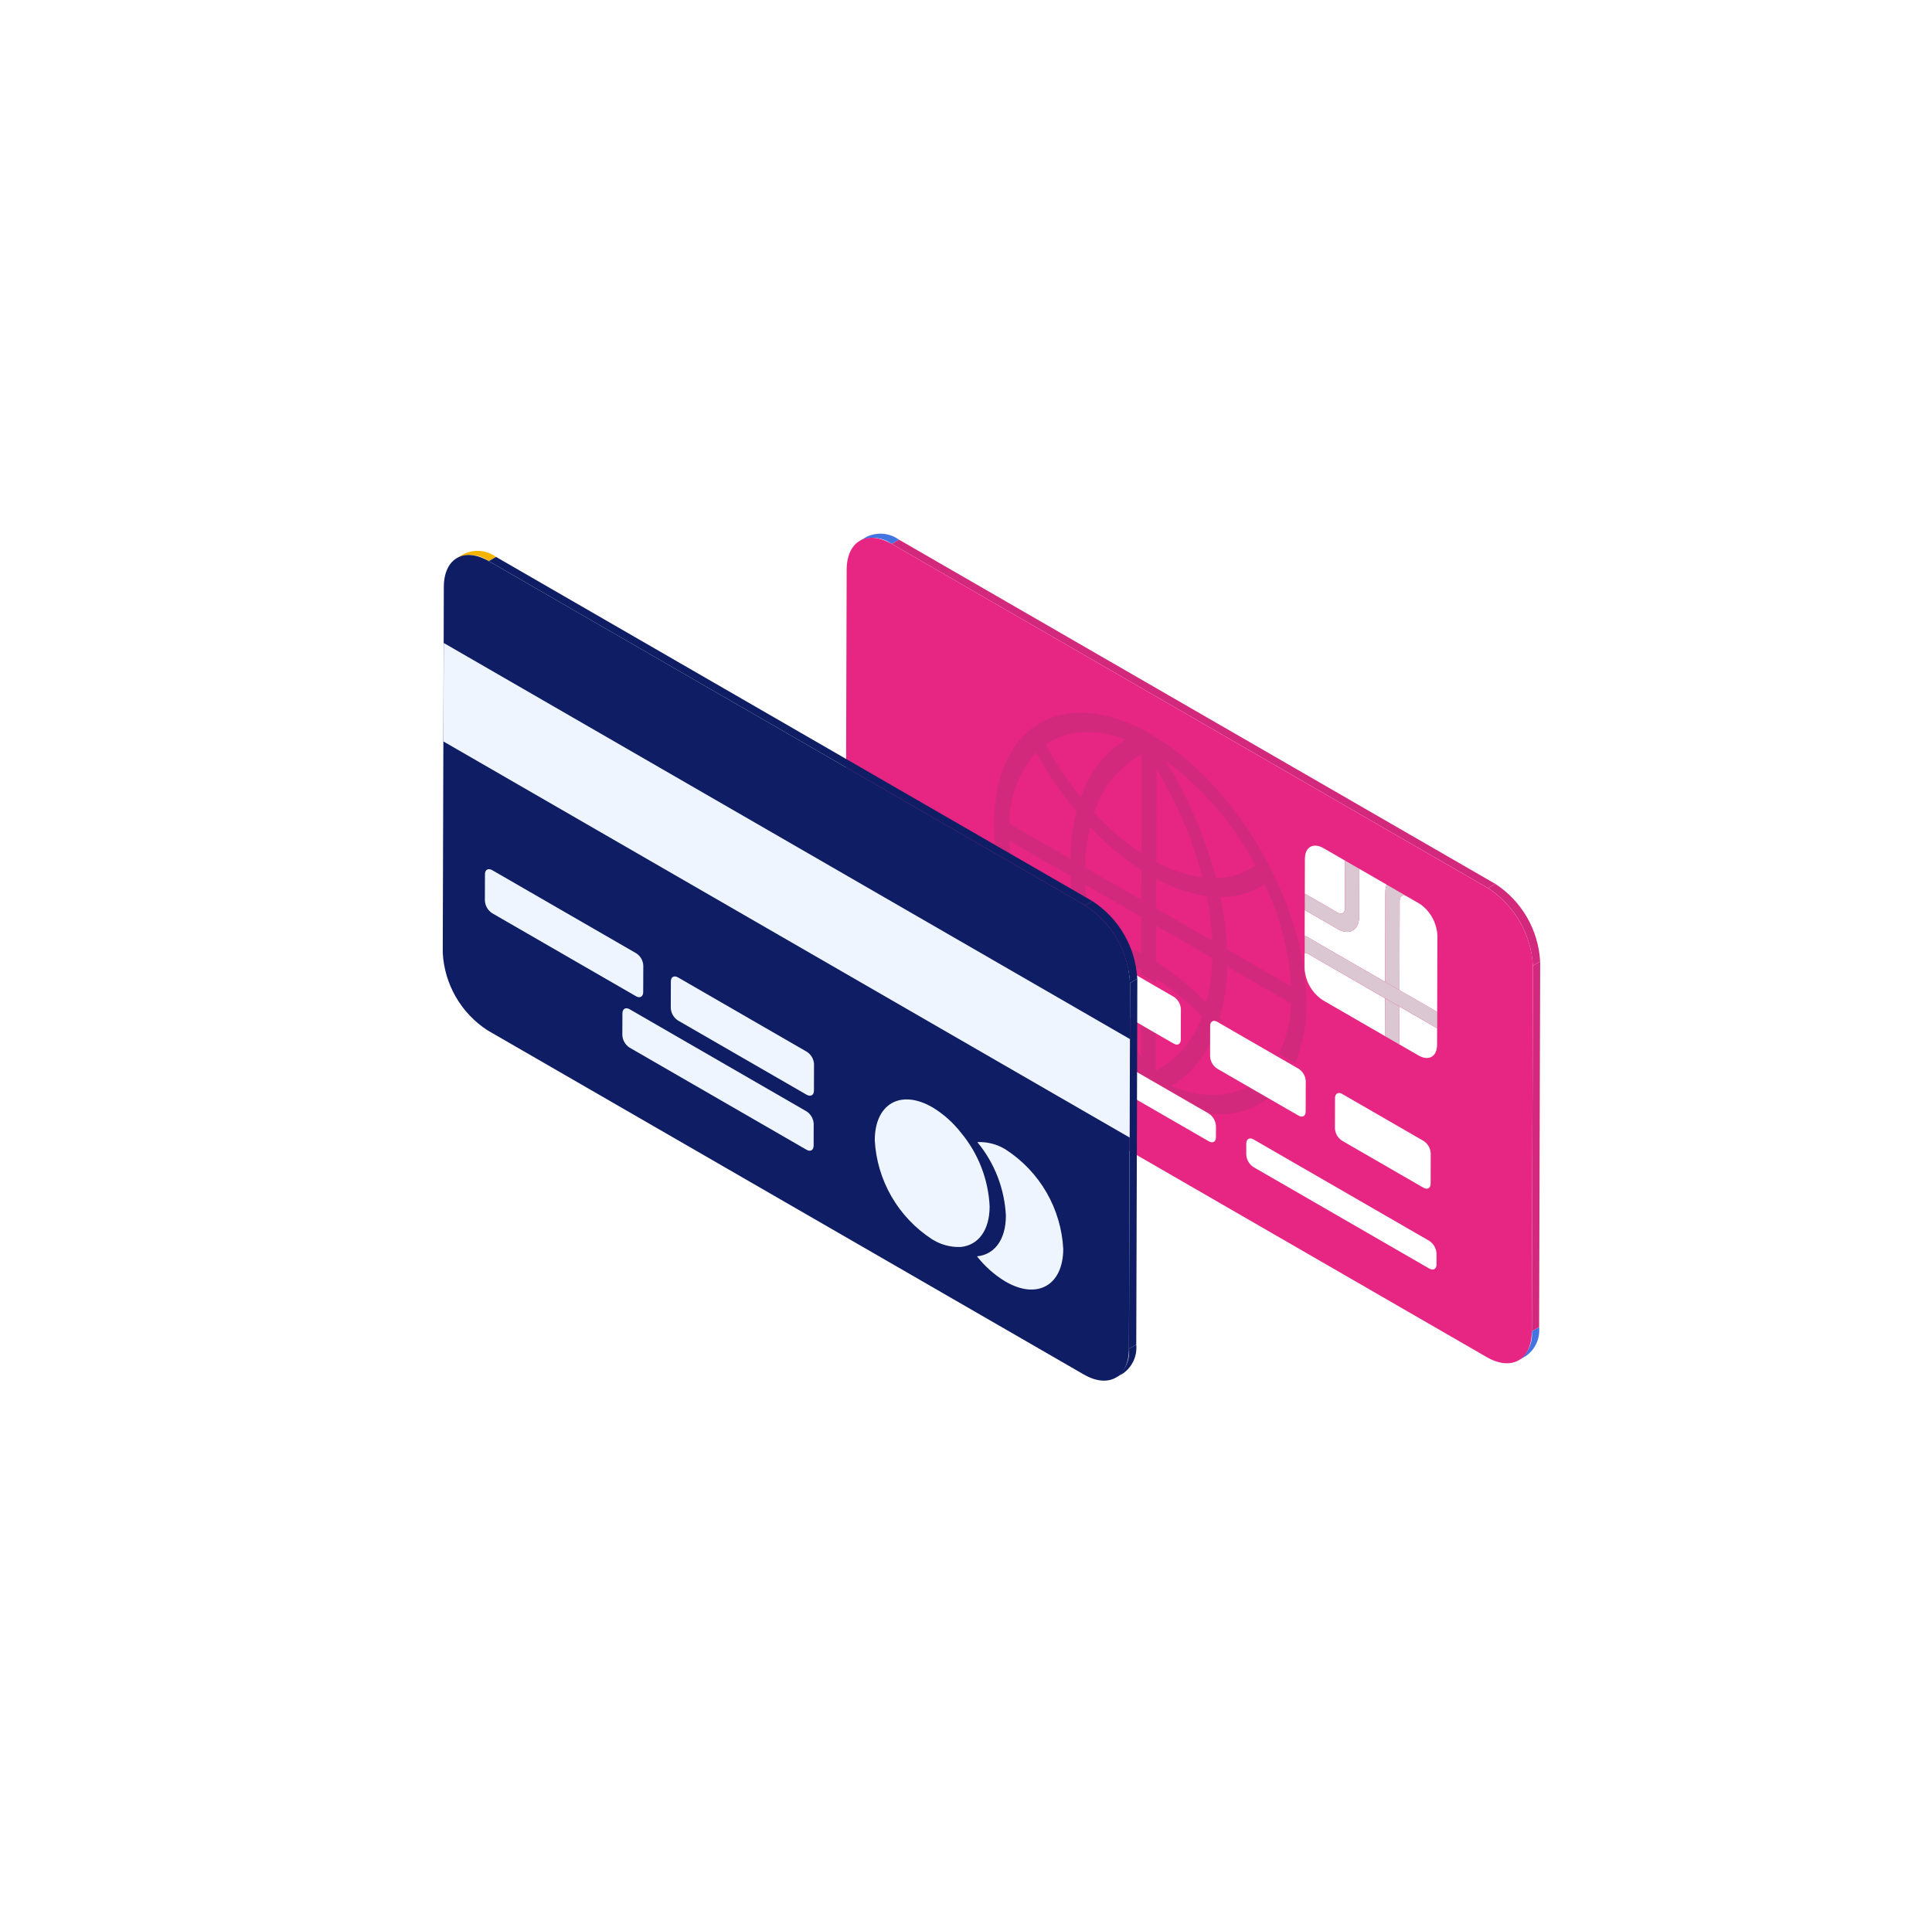
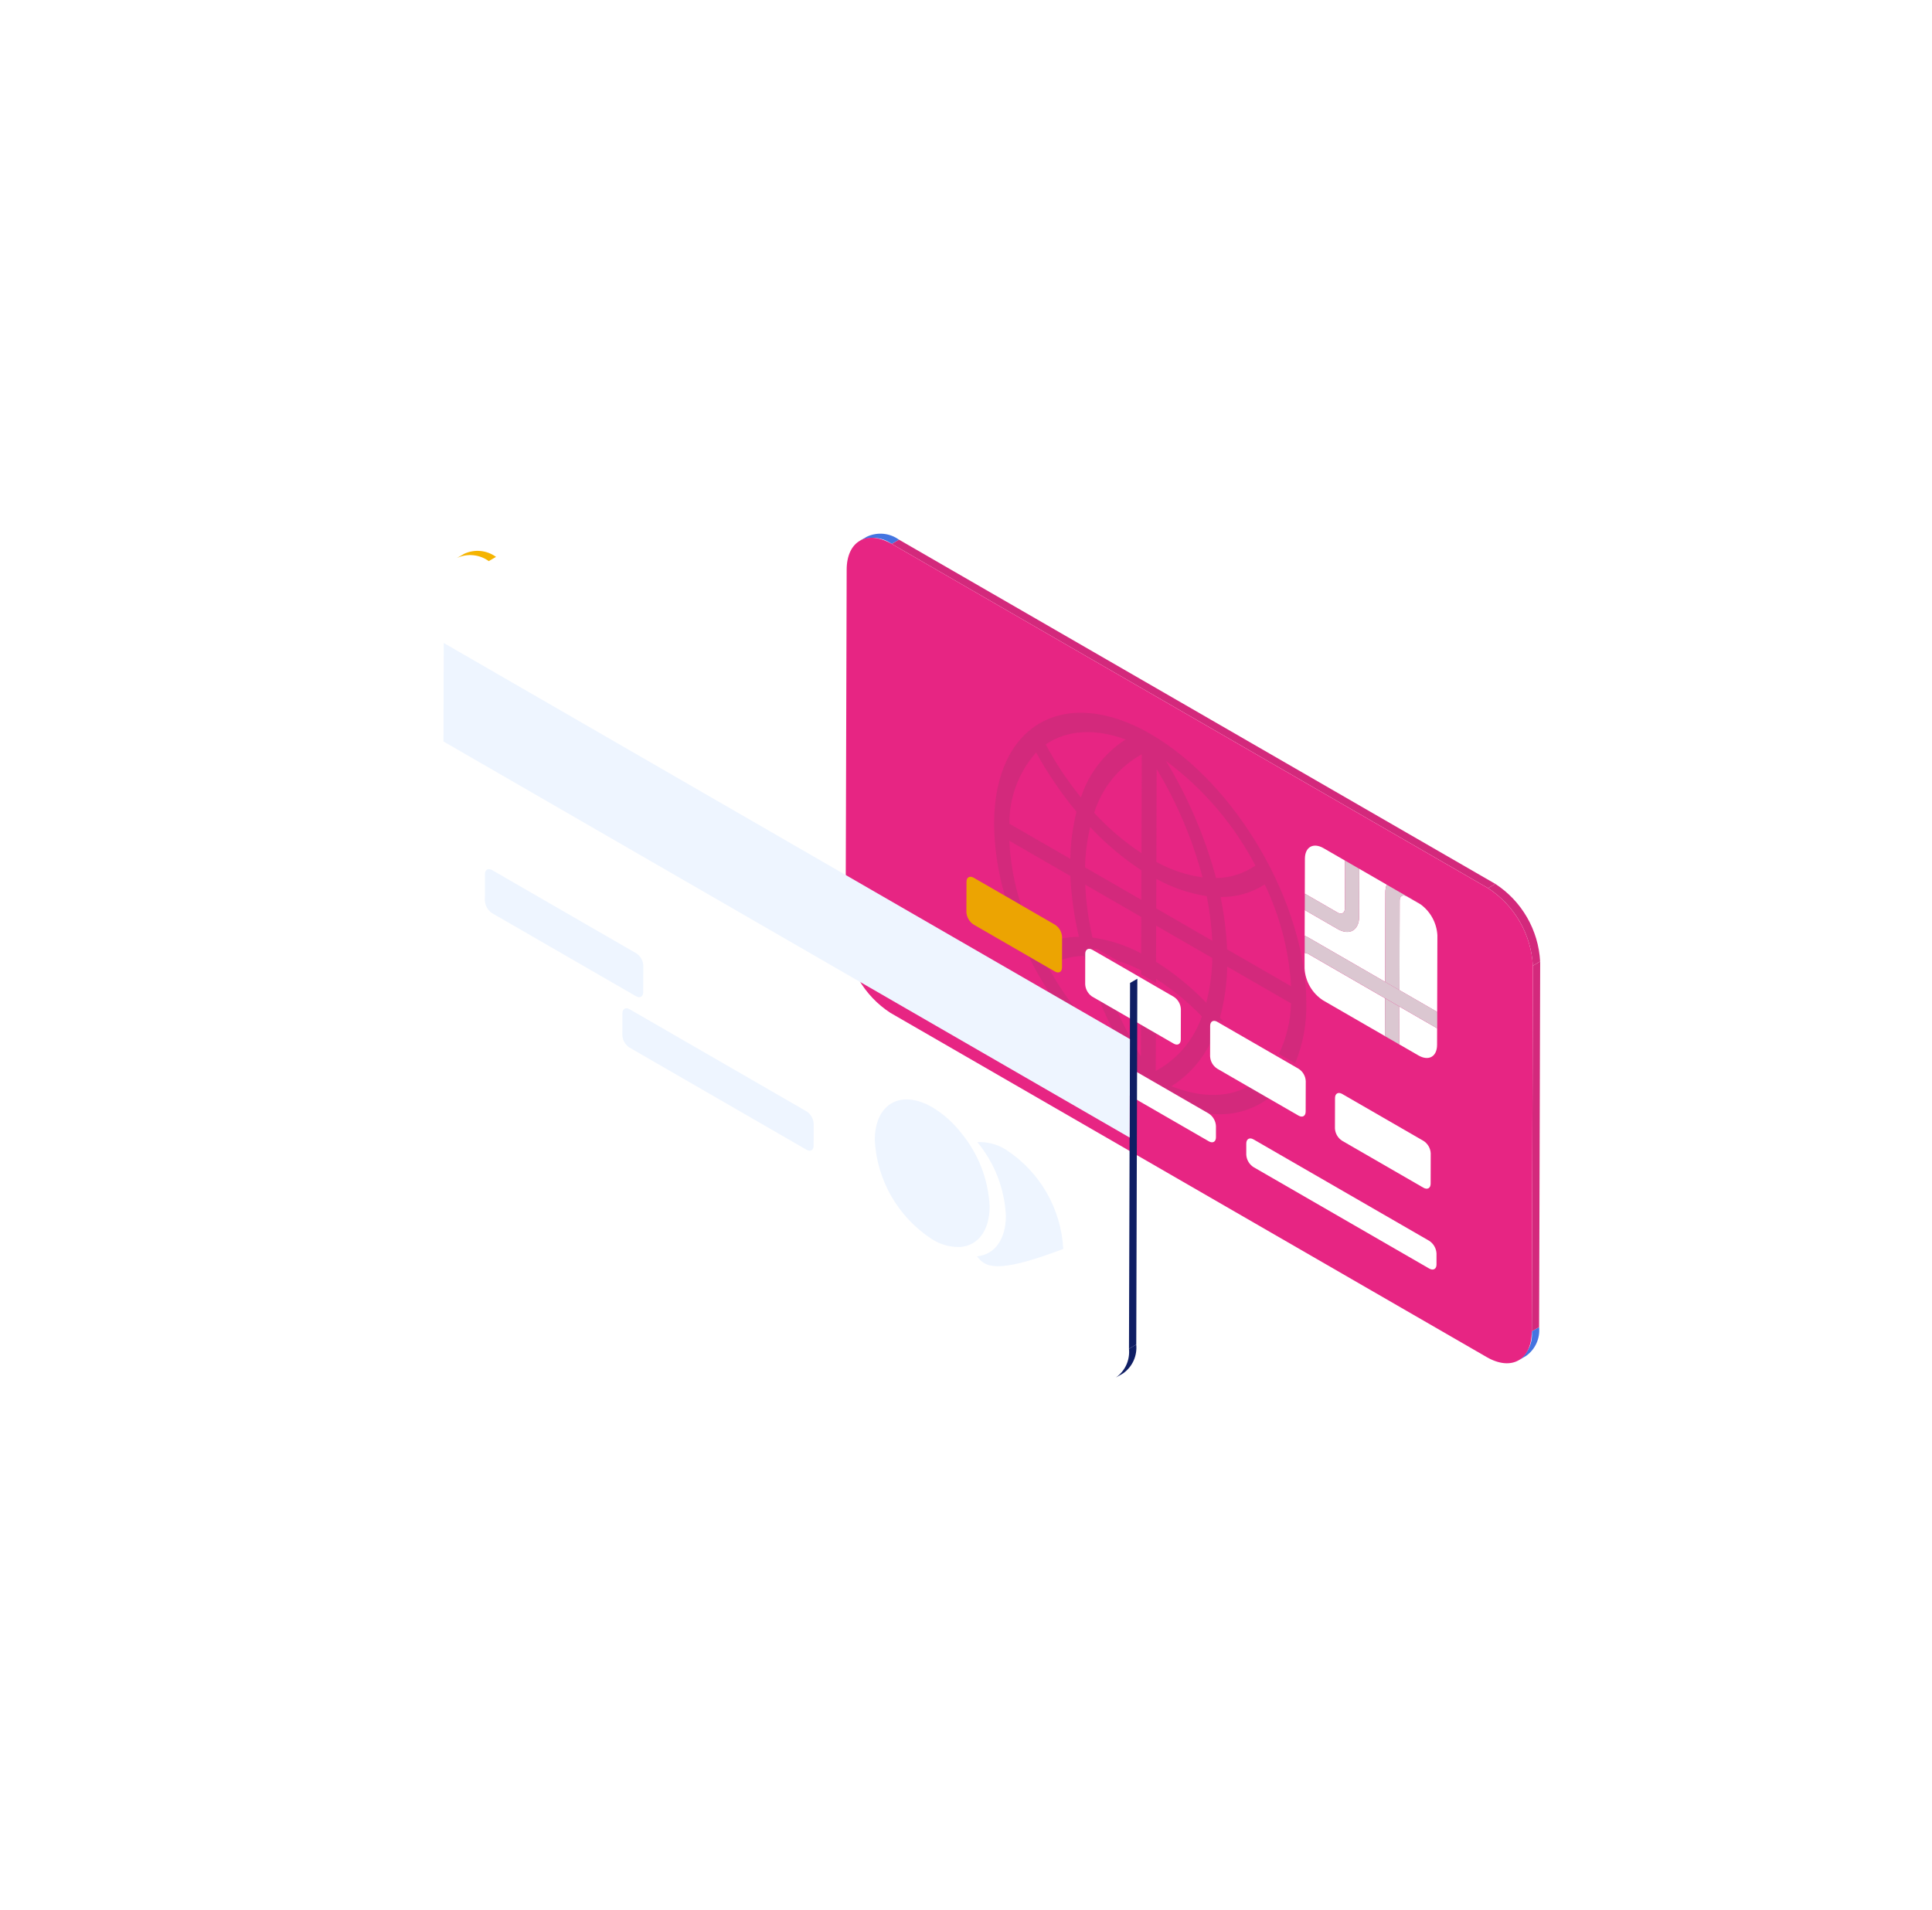
<svg xmlns="http://www.w3.org/2000/svg" width="179" height="177" viewBox="0 0 179 177" fill="none">
  <g filter="url(#filter0_d_321_43905)">
    <path d="M159.984 6.987H19.984C14.461 6.987 9.984 11.464 9.984 16.987V154.987C9.984 160.509 14.461 164.987 19.984 164.987H159.984C165.507 164.987 169.984 160.509 169.984 154.987V16.987C169.984 11.464 165.507 6.987 159.984 6.987Z" fill="white" />
  </g>
  <path d="M80.333 49.726L79.658 50.117C80.133 49.897 80.657 49.808 81.178 49.858C81.699 49.908 82.197 50.097 82.62 50.404L83.295 50.015C82.872 49.707 82.374 49.518 81.853 49.467C81.333 49.416 80.808 49.506 80.333 49.726Z" fill="#4474E0" />
  <path d="M140.711 126.045L141.385 125.654C141.806 125.355 142.14 124.951 142.353 124.481C142.566 124.012 142.65 123.494 142.598 122.981L141.924 123.372C141.976 123.885 141.892 124.403 141.679 124.872C141.466 125.342 141.132 125.746 140.711 126.045Z" fill="#4474E0" />
  <path d="M141.924 123.373L142.598 122.981L142.698 89.1L142.023 89.491L141.924 123.373Z" fill="#D3297C" />
  <path d="M137.868 82.3L138.542 81.908L83.296 50.013L82.621 50.402L137.868 82.3Z" fill="#D3297C" />
  <path d="M82.622 50.403C80.322 49.077 78.452 50.146 78.444 52.786L78.344 86.667C78.419 88.108 78.835 89.511 79.556 90.76C80.278 92.01 81.285 93.072 82.495 93.858L137.743 125.758C140.038 127.085 141.913 126.032 141.921 123.376L142.021 89.494C141.943 88.053 141.526 86.652 140.805 85.403C140.084 84.154 139.078 83.092 137.87 82.305L82.622 50.403Z" fill="#E72583" />
  <path d="M142.02 89.49L142.694 89.099C142.616 87.658 142.2 86.256 141.478 85.006C140.757 83.757 139.751 82.695 138.542 81.908L137.869 82.3C139.078 83.087 140.083 84.149 140.805 85.398C141.526 86.647 141.942 88.049 142.02 89.49Z" fill="#D3297C" />
  <path d="M111.759 92.924C112.112 91.569 112.301 90.177 112.321 88.778L107.121 85.778L107.108 89.124C108.805 90.197 110.367 91.471 111.759 92.919V92.924ZM101.218 86.882C102.795 87.101 104.322 87.597 105.728 88.347L105.739 84.977L100.548 81.977C100.621 83.627 100.845 85.267 101.218 86.877V86.882ZM112.318 87.182C112.251 85.791 112.079 84.408 111.803 83.044C110.164 82.788 108.584 82.246 107.133 81.444L107.125 84.18L112.317 87.18L112.318 87.182ZM105.746 83.387L105.754 80.651C104.017 79.508 102.424 78.162 101.006 76.643C100.715 77.866 100.556 79.117 100.53 80.375L105.746 83.387ZM119.622 91.398C119.424 88.123 118.594 84.918 117.178 81.96C115.957 82.742 114.532 83.147 113.083 83.124C113.414 84.721 113.618 86.343 113.693 87.973L119.618 91.394L119.622 91.398ZM99.164 79.586C99.187 78.114 99.38 76.65 99.738 75.223C98.321 73.514 97.069 71.675 95.998 69.732C94.385 71.55 93.502 73.901 93.521 76.332L99.164 79.586ZM107.139 79.876C108.467 80.607 109.916 81.092 111.418 81.306C110.481 77.772 109.049 74.389 107.163 71.258L107.139 79.876ZM105.759 79.063L105.784 69.899C103.668 71.069 102.088 73.014 101.378 75.325C102.68 76.744 104.151 77.999 105.759 79.062V79.063ZM100.147 73.897C100.866 71.683 102.327 69.785 104.285 68.525C101.376 67.451 98.794 67.674 96.885 68.988C97.812 70.726 98.906 72.37 100.151 73.897H100.147ZM112.667 81.365C113.971 81.354 115.242 80.952 116.316 80.21C114.321 76.398 111.49 73.086 108.036 70.522C110.08 73.901 111.639 77.551 112.667 81.365ZM106.605 68.024C114.581 72.63 121.058 83.836 121.032 93C121.067 94.894 120.716 96.776 119.999 98.531L118.492 97.663C119.19 96.198 119.572 94.603 119.614 92.981L113.701 89.569C113.677 91.167 113.45 92.755 113.027 94.297C113.147 94.434 113.265 94.571 113.381 94.712L113.345 94.689C112.978 94.479 112.684 94.646 112.683 95.067V95.667L112.598 95.567C111.851 97.671 110.42 99.464 108.533 100.658C111.406 101.804 113.985 101.707 115.926 100.526L117.77 101.591C116.966 102.237 116.039 102.712 115.044 102.987C114.05 103.261 113.01 103.328 111.989 103.185L101.051 96.871C98.739 94.416 96.802 91.635 95.3 88.617L97.147 89.685C99.044 93.137 101.645 96.152 104.783 98.535C103.589 96.543 102.556 94.459 101.694 92.303C101.716 92.32 101.74 92.335 101.766 92.349L103.314 93.243C104.009 94.844 104.807 96.399 105.702 97.899L105.711 94.627L107.091 95.427L107.08 99.244C109.088 98.156 110.614 96.351 111.352 94.189C110.078 92.865 108.653 91.697 107.105 90.709V91.088L105.726 90.288V89.924C105.026 89.565 104.297 89.266 103.548 89.031L101.78 88.013C101.426 87.805 101.121 87.966 101.118 88.389L101.113 90.745C100.859 90.021 100.628 89.298 100.42 88.575C99.733 88.589 99.052 88.707 98.402 88.927L98.407 86.97C98.918 86.865 99.438 86.811 99.96 86.806C99.525 84.957 99.26 83.072 99.169 81.175L93.514 77.91C93.612 79.935 93.978 81.938 94.602 83.867L93.102 82.999C92.457 80.821 92.12 78.563 92.102 76.292C92.129 67.129 98.648 63.425 106.611 68.023L106.605 68.024Z" fill="#D3297C" />
  <path d="M130.346 83.07L131.628 83.812C132.081 84.145 132.454 84.574 132.721 85.069C132.988 85.563 133.143 86.11 133.174 86.672L133.145 96.818C133.145 97.918 132.37 98.354 131.416 97.803L122.586 92.703C122.085 92.378 121.669 91.94 121.37 91.423C121.072 90.906 120.9 90.326 120.869 89.731V88.298L121.163 88.371L128.32 92.504L128.309 96.012L129.64 96.78L129.651 93.272L133.144 95.289L133.149 93.772L129.656 91.754L129.679 83.446C129.679 83.026 129.979 82.858 130.341 83.068L130.346 83.07ZM125.937 80.51L128.478 81.979C128.393 82.202 128.35 82.439 128.353 82.679L128.33 90.988L121.171 86.855L120.877 86.714L120.884 84.327L123.938 86.09C125.026 86.718 125.92 86.207 125.923 84.945L125.936 80.509L125.937 80.51ZM122.626 78.599L124.618 79.749L124.605 84.185C124.605 84.605 124.297 84.779 123.943 84.576L120.89 82.813L120.899 79.583C120.899 78.489 121.673 78.05 122.626 78.599Z" fill="white" />
  <path d="M128.325 92.506L129.656 93.274L129.645 96.782L128.314 96.014L128.325 92.506ZM128.478 81.98L131.458 83.699L131.628 83.812L130.346 83.073C129.979 82.863 129.685 83.03 129.684 83.45L129.661 91.758L128.33 90.991L128.353 82.682C128.351 82.442 128.393 82.205 128.478 81.982V81.98Z" fill="#DBC7D1" />
  <path d="M121.174 86.856L128.333 90.989L129.664 91.756L133.157 93.774V95.292L129.664 93.274L128.333 92.505L121.175 88.373L120.881 88.299V86.715L121.174 86.855V86.856Z" fill="#DBC7D1" />
  <path d="M124.62 79.75L125.939 80.511L125.926 84.947C125.926 86.209 125.026 86.719 123.941 86.092L120.887 84.329L120.892 82.815L123.945 84.578C124.299 84.778 124.606 84.607 124.607 84.187L124.62 79.751V79.75Z" fill="#DBC7D1" />
  <path d="M124.351 101.373L131.887 105.723C132.081 105.847 132.243 106.016 132.359 106.215C132.475 106.414 132.543 106.637 132.556 106.868L132.549 109.688C132.549 110.112 132.241 110.272 131.875 110.059L124.339 105.707C124.148 105.582 123.989 105.414 123.875 105.216C123.761 105.019 123.695 104.797 123.682 104.57L123.69 101.75C123.69 101.326 123.997 101.167 124.351 101.373Z" fill="white" />
  <path d="M112.784 94.692L112.82 94.715L117.931 97.665L119.438 98.533L120.321 99.044C120.513 99.168 120.673 99.336 120.787 99.534C120.901 99.732 120.967 99.954 120.978 100.183L120.97 103.003C120.97 103.426 120.67 103.592 120.308 103.381L117.208 101.593L115.364 100.528L112.771 99.028C112.579 98.903 112.419 98.735 112.305 98.537C112.191 98.338 112.126 98.115 112.115 97.887L112.12 95.668V95.068C112.12 94.648 112.42 94.48 112.782 94.69L112.784 94.692Z" fill="white" />
  <path d="M101.215 88.017L102.983 89.035L105.161 90.294L106.54 91.094L108.751 92.372C108.943 92.496 109.103 92.663 109.217 92.861C109.332 93.059 109.397 93.281 109.409 93.51L109.401 96.332C109.401 96.753 109.101 96.92 108.739 96.708L106.528 95.433L105.148 94.633L102.748 93.249L101.2 92.356C101.175 92.342 101.151 92.326 101.128 92.309C100.957 92.18 100.816 92.016 100.715 91.827C100.614 91.639 100.555 91.43 100.543 91.217V90.747L100.548 88.391C100.548 87.968 100.856 87.807 101.21 88.015L101.215 88.017Z" fill="white" />
  <path d="M90.222 81.344L93.095 83.002L94.595 83.87L97.742 85.688C97.934 85.812 98.094 85.98 98.209 86.178C98.323 86.376 98.389 86.598 98.4 86.827V86.973L98.395 88.93V89.645C98.395 90.068 98.095 90.237 97.732 90.021L97.144 89.685L95.297 88.617L90.207 85.678C90.013 85.553 89.852 85.384 89.736 85.185C89.619 84.986 89.551 84.763 89.537 84.533L89.546 81.712C89.546 81.289 89.853 81.129 90.22 81.342L90.222 81.344Z" fill="#ECA402" />
  <path d="M116.14 105.587L132.423 114.987C132.617 115.114 132.778 115.286 132.894 115.487C133.01 115.688 133.078 115.913 133.092 116.145V117.183C133.092 117.604 132.783 117.765 132.418 117.553L116.137 108.153C115.943 108.028 115.781 107.859 115.665 107.66C115.548 107.461 115.481 107.238 115.467 107.008V105.97C115.467 105.548 115.773 105.37 116.14 105.587Z" fill="white" />
  <path d="M100.25 96.412L101.05 96.873L111.988 103.188L112 103.196C112.192 103.323 112.352 103.494 112.466 103.694C112.581 103.894 112.646 104.118 112.658 104.349V105.387C112.658 105.809 112.358 105.976 111.995 105.762L100.245 98.98C100.053 98.855 99.893 98.687 99.779 98.489C99.665 98.291 99.599 98.068 99.588 97.84V96.803C99.588 96.38 99.887 96.203 100.25 96.412Z" fill="white" />
  <path d="M43.009 51.318L42.334 51.709C42.807 51.49 43.33 51.401 43.848 51.452C44.367 51.502 44.862 51.69 45.284 51.997L45.958 51.606C45.537 51.299 45.041 51.111 44.523 51.06C44.004 51.01 43.482 51.099 43.009 51.318Z" fill="#F5B400" />
  <path d="M103.383 127.657L104.058 127.266C104.478 126.968 104.812 126.564 105.026 126.095C105.239 125.626 105.324 125.108 105.273 124.596L104.599 124.987C104.651 125.499 104.565 126.017 104.352 126.486C104.138 126.955 103.804 127.359 103.383 127.657Z" fill="#0F1E64" />
  <path d="M104.6 124.988L105.275 124.597L105.375 90.697L104.7 91.089L104.6 124.988Z" fill="#0F1E64" />
-   <path d="M100.544 83.9L101.218 83.508L45.958 51.608L45.285 51.999L100.544 83.9Z" fill="#0F1E64" />
-   <path d="M45.285 51.999C42.986 50.675 41.127 51.748 41.12 54.388L41.02 88.288C41.095 89.727 41.509 91.127 42.228 92.376C42.947 93.624 43.951 94.685 45.158 95.472L100.418 127.372C102.718 128.699 104.59 127.631 104.597 124.991L104.697 91.091C104.619 89.65 104.203 88.248 103.482 86.998C102.761 85.749 101.755 84.687 100.546 83.9L45.285 51.999Z" fill="#0F1E64" />
-   <path d="M104.694 91.092L105.369 90.7C105.292 89.259 104.875 87.857 104.154 86.607C103.433 85.358 102.427 84.296 101.218 83.509L100.543 83.901C101.752 84.688 102.758 85.75 103.479 86.999C104.201 88.249 104.617 89.651 104.694 91.092Z" fill="#0F1E64" />
-   <path d="M93.21 106.546C94.755 107.551 96.04 108.908 96.962 110.505C97.882 112.102 98.413 113.894 98.51 115.735C98.501 119.104 96.11 120.463 93.179 118.773C92.155 118.158 91.253 117.361 90.518 116.421C92.11 116.271 93.189 114.921 93.196 112.667C93.077 110.163 92.148 107.766 90.549 105.837C91.489 105.794 92.419 106.042 93.214 106.546H93.21Z" fill="#EEF5FF" />
+   <path d="M93.21 106.546C94.755 107.551 96.04 108.908 96.962 110.505C97.882 112.102 98.413 113.894 98.51 115.735C92.155 118.158 91.253 117.361 90.518 116.421C92.11 116.271 93.189 114.921 93.196 112.667C93.077 110.163 92.148 107.766 90.549 105.837C91.489 105.794 92.419 106.042 93.214 106.546H93.21Z" fill="#EEF5FF" />
  <path d="M86.38 102.605C87.404 103.224 88.306 104.026 89.041 104.972C90.642 106.899 91.572 109.296 91.69 111.8C91.683 114.062 90.602 115.4 89.012 115.555C88.071 115.592 87.141 115.34 86.347 114.833C84.803 113.829 83.519 112.475 82.598 110.881C81.677 109.287 81.145 107.498 81.047 105.66C81.058 102.276 83.447 100.915 86.378 102.606L86.38 102.605Z" fill="#EEF5FF" />
-   <path d="M62.816 90.573L74.749 97.463C74.944 97.587 75.106 97.756 75.222 97.955C75.338 98.154 75.406 98.378 75.418 98.609L75.412 101.065C75.412 101.487 75.103 101.658 74.737 101.448L62.803 94.56C62.611 94.432 62.451 94.261 62.337 94.06C62.223 93.859 62.158 93.634 62.147 93.404L62.154 90.95C62.154 90.529 62.453 90.362 62.816 90.573Z" fill="#EEF5FF" />
  <path d="M45.605 80.637L58.944 88.337C59.136 88.46 59.296 88.628 59.41 88.826C59.524 89.023 59.59 89.246 59.601 89.474L59.593 91.93C59.593 92.352 59.299 92.53 58.932 92.322L45.594 84.622C45.399 84.494 45.237 84.322 45.121 84.121C45.005 83.919 44.937 83.693 44.924 83.461L44.932 81.007C44.932 80.585 45.239 80.425 45.605 80.637Z" fill="#EEF5FF" />
  <path d="M58.327 93.52L74.732 102.992C74.925 103.119 75.085 103.29 75.198 103.49C75.312 103.691 75.377 103.915 75.388 104.146L75.383 106.166C75.383 106.586 75.083 106.755 74.722 106.543L58.317 97.073C58.127 96.947 57.968 96.778 57.854 96.581C57.74 96.383 57.674 96.162 57.66 95.934L57.667 93.912C57.667 93.49 57.973 93.312 58.328 93.52H58.327Z" fill="#EEF5FF" />
  <path d="M41.113 59.584L104.689 96.29L104.663 105.415L41.086 68.71L41.113 59.584Z" fill="#EEF5FF" />
  <defs>
    <filter id="filter0_d_321_43905" x="3.984" y="3.987" width="172" height="170" filterUnits="userSpaceOnUse" color-interpolation-filters="sRGB">
      <feFlood flood-opacity="0" result="BackgroundImageFix" />
      <feColorMatrix in="SourceAlpha" type="matrix" values="0 0 0 0 0 0 0 0 0 0 0 0 0 0 0 0 0 0 127 0" result="hardAlpha" />
      <feOffset dy="3" />
      <feGaussianBlur stdDeviation="3" />
      <feColorMatrix type="matrix" values="0 0 0 0 0.039 0 0 0 0 0.302 0 0 0 0 0.443 0 0 0 0.157 0" />
      <feBlend mode="normal" in2="BackgroundImageFix" result="effect1_dropShadow_321_43905" />
      <feBlend mode="normal" in="SourceGraphic" in2="effect1_dropShadow_321_43905" result="shape" />
    </filter>
  </defs>
</svg>